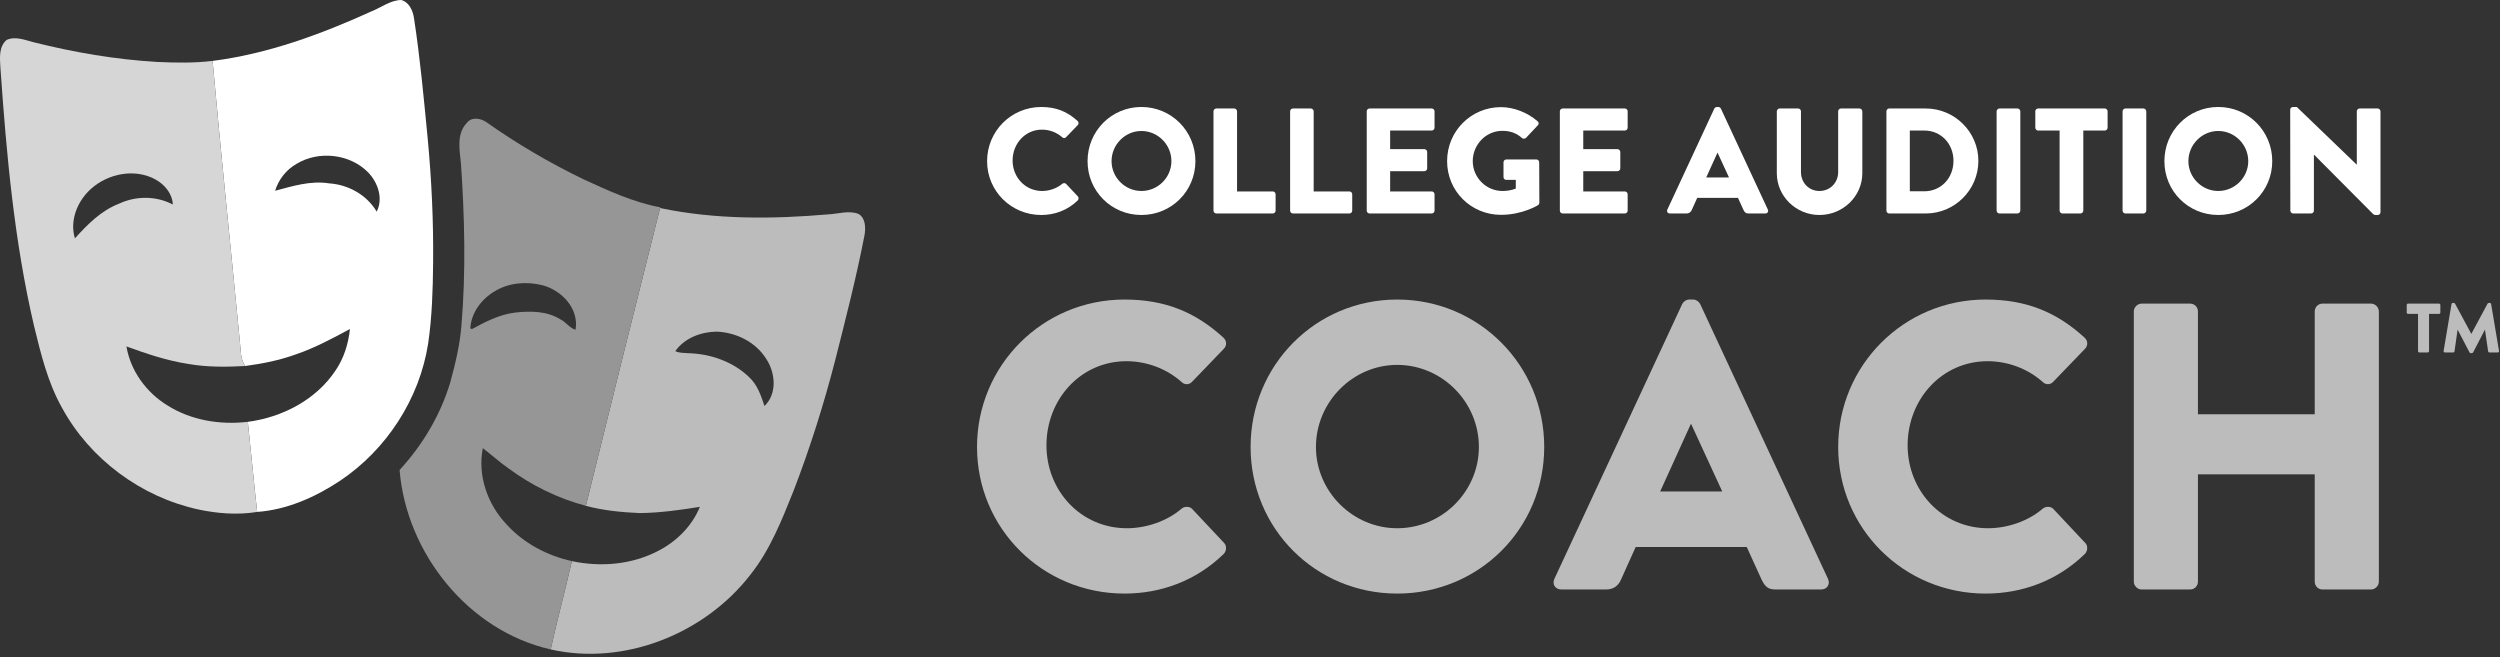
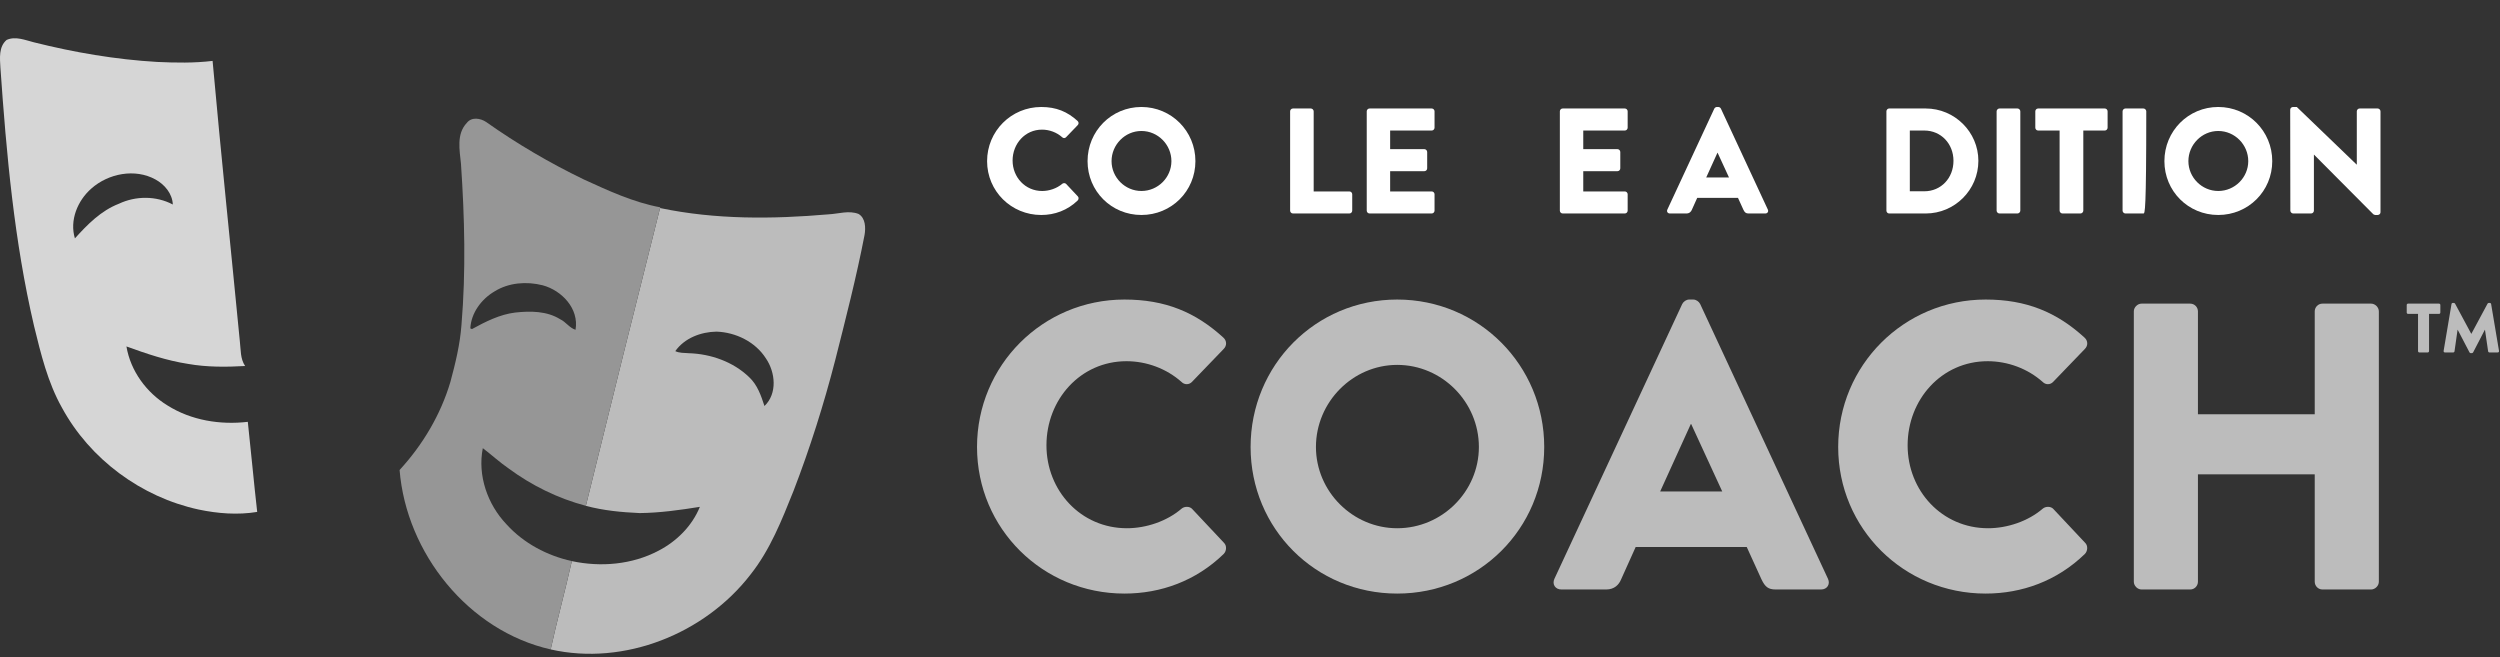
<svg xmlns="http://www.w3.org/2000/svg" width="100%" height="100%" viewBox="0 0 251 66" version="1.1" xml:space="preserve" style="fill-rule:evenodd;clip-rule:evenodd;stroke-linejoin:round;stroke-miterlimit:2;">
  <rect x="0" y="0" width="251" height="66" fill="#333333" stroke="none" />
  <g transform="matrix(1,0,0,1,37.819,30.15)">
-     <path d="M0,-8.904C-1,-10.589 -2.852,-11.618 -4.788,-11.741C-6.633,-12.034 -8.438,-11.464 -10.198,-10.998C-9.846,-12.136 -9.077,-13.118 -8.037,-13.704C-5.824,-15.046 -2.72,-14.709 -0.886,-12.872C0.108,-11.864 0.688,-10.233 0,-8.904M5.117,-16.294C4.725,-20.312 4.362,-24.339 3.744,-28.336C3.636,-29.081 3.257,-29.936 2.467,-30.15C1.375,-30.129 0.487,-29.416 -0.491,-29.023C-5.576,-26.712 -10.907,-24.746 -16.475,-24.035C-15.632,-14.642 -14.644,-5.262 -13.738,4.126C-13.636,4.961 -13.704,5.872 -13.207,6.597C-11.466,6.367 -9.734,6.017 -8.08,5.418C-6.192,4.775 -4.436,3.819 -2.683,2.883C-2.843,4.359 -3.288,5.822 -4.137,7.055C-6.092,9.998 -9.488,11.749 -12.939,12.203C-12.608,15.214 -12.338,18.234 -11.997,21.246C-9.002,21.028 -6.167,19.769 -3.688,18.126C0.992,14.996 4.31,9.89 5.171,4.316C5.562,1.637 5.641,-1.075 5.666,-3.777C5.709,-7.956 5.51,-12.136 5.117,-16.294" style="fill:white;fill-rule:nonzero;" />
-   </g>
+     </g>
  <g transform="matrix(1,0,0,1,7.521,31.393)">
    <path d="M0,-7.46C-0.551,-9.272 0.266,-11.25 1.645,-12.458C3.353,-13.98 6.034,-14.505 8.085,-13.375C9.008,-12.872 9.784,-11.95 9.83,-10.861C8.155,-11.742 6.115,-11.74 4.411,-10.935C2.623,-10.243 1.258,-8.856 0,-7.46M9.305,9.321C7.184,8.029 5.587,5.858 5.173,3.389C7.188,4.123 9.233,4.815 11.358,5.142C13.249,5.477 15.181,5.462 17.09,5.354C16.593,4.628 16.662,3.717 16.56,2.883C15.653,-6.505 14.665,-15.886 13.823,-25.278C11.98,-25.054 10.114,-25.089 8.263,-25.174C4.089,-25.416 -0.052,-26.127 -4.106,-27.142C-4.99,-27.362 -5.959,-27.787 -6.853,-27.385C-7.66,-26.709 -7.535,-25.536 -7.479,-24.596C-6.874,-15.902 -6.092,-7.177 -4.104,1.332C-3.417,4.14 -2.729,6.997 -1.302,9.537C1.51,14.718 6.67,18.52 12.421,19.764C14.345,20.169 16.358,20.327 18.301,20.003C17.96,16.991 17.689,13.971 17.359,10.959C14.595,11.284 11.685,10.816 9.305,9.321" style="fill:rgb(214,214,214);fill-rule:nonzero;" />
  </g>
  <g transform="matrix(1,0,0,1,76.752,47)">
    <path d="M0,-6.236C-0.341,-7.284 -0.713,-8.372 -1.547,-9.142C-3.151,-10.687 -5.408,-11.475 -7.612,-11.538C-8.064,-11.575 -8.538,-11.544 -8.954,-11.746C-8.022,-13.062 -6.387,-13.676 -4.819,-13.705C-2.879,-13.638 -0.921,-12.684 0.139,-11.026C1.1,-9.63 1.314,-7.486 0,-6.236M9.449,-25.519C8.478,-25.901 7.438,-25.531 6.441,-25.481C0.811,-24.994 -4.927,-24.943 -10.481,-26.113C-12.997,-16.155 -15.474,-6.188 -17.931,3.785C-16.169,4.261 -14.343,4.432 -12.525,4.513C-10.497,4.492 -8.484,4.207 -6.485,3.887C-7.267,5.811 -8.817,7.35 -10.645,8.296C-13.293,9.69 -16.435,9.958 -19.339,9.336C-20.004,12.302 -20.811,15.235 -21.464,18.203C-14.07,19.877 -5.98,16.626 -1.394,10.676C0.578,8.188 1.749,5.203 2.918,2.285C4.567,-1.997 5.953,-6.38 7.099,-10.822C8.157,-15.001 9.233,-19.179 10.05,-23.414C10.171,-24.133 10.152,-25.101 9.449,-25.519" style="fill:rgb(188,188,188);fill-rule:nonzero;" />
  </g>
  <g transform="matrix(1,0,0,1,47.22,43.944)">
    <path d="M0,-10.974C0.079,-12.526 1.115,-13.913 2.427,-14.684C3.852,-15.575 5.653,-15.708 7.253,-15.304C9.187,-14.788 10.934,-12.95 10.562,-10.833C9.952,-11.024 9.597,-11.621 9.027,-11.889C7.683,-12.729 6.034,-12.729 4.511,-12.565C2.949,-12.374 1.529,-11.65 0.166,-10.905L0,-10.974ZM3.642,8.708C1.728,6.705 0.713,3.799 1.254,1.05C2.128,1.717 2.939,2.464 3.846,3.09C6.171,4.804 8.806,6.1 11.602,6.84C14.058,-3.133 16.535,-13.1 19.052,-23.058L19.07,-23.129C16.387,-23.63 13.877,-24.789 11.41,-25.92C7.989,-27.571 4.698,-29.497 1.595,-31.692C1.013,-32.081 0.125,-32.232 -0.356,-31.6C-1.41,-30.494 -1.075,-28.867 -0.938,-27.497C-0.572,-22.118 -0.435,-16.706 -0.888,-11.328C-1.03,-9.385 -1.491,-7.488 -1.997,-5.612C-2.972,-2.315 -4.777,0.719 -7.101,3.244C-6.429,11.589 -0.193,19.39 8.068,21.258C8.721,18.29 9.528,15.357 10.194,12.391C7.712,11.844 5.356,10.599 3.642,8.708" style="fill:rgb(150,150,150);fill-rule:nonzero;" />
  </g>
  <g transform="matrix(1,0,0,1,104.541,21.585)">
    <path d="M0,-10.843C1.506,-10.843 2.62,-10.376 3.645,-9.443C3.78,-9.322 3.78,-9.142 3.66,-9.021L2.485,-7.801C2.38,-7.696 2.214,-7.696 2.108,-7.801C1.552,-8.298 0.813,-8.57 0.075,-8.57C-1.627,-8.57 -2.877,-7.154 -2.877,-5.467C-2.877,-3.795 -1.611,-2.409 0.091,-2.409C0.798,-2.409 1.566,-2.665 2.108,-3.132C2.214,-3.223 2.41,-3.223 2.5,-3.117L3.675,-1.867C3.78,-1.762 3.766,-1.566 3.66,-1.46C2.636,-0.467 1.341,0 0,0C-3.012,0 -5.437,-2.395 -5.437,-5.406C-5.437,-8.418 -3.012,-10.843 0,-10.843" style="fill:white;fill-rule:nonzero;" />
  </g>
  <g transform="matrix(1,0,0,1,114.597,13.15)">
    <path d="M0,6.025C1.657,6.025 3.013,4.67 3.013,3.028C3.013,1.372 1.657,0.001 0,0.001C-1.642,0.001 -2.997,1.372 -2.997,3.028C-2.997,4.67 -1.642,6.025 0,6.025M0,-2.409C3.013,-2.409 5.422,0.016 5.422,3.028C5.422,6.04 3.013,8.434 0,8.434C-3.012,8.434 -5.406,6.04 -5.406,3.028C-5.406,0.016 -3.012,-2.409 0,-2.409" style="fill:white;fill-rule:nonzero;" />
  </g>
  <g transform="matrix(1,0,0,1,121.835,21.148)">
-     <path d="M0,-9.97C0,-10.12 0.121,-10.256 0.286,-10.256L2.079,-10.256C2.229,-10.256 2.365,-10.12 2.365,-9.97L2.365,-1.928L5.949,-1.928C6.115,-1.928 6.235,-1.792 6.235,-1.642L6.235,0C6.235,0.15 6.115,0.286 5.949,0.286L0.286,0.286C0.121,0.286 0,0.15 0,0L0,-9.97Z" style="fill:white;fill-rule:nonzero;" />
-   </g>
+     </g>
  <g transform="matrix(1,0,0,1,129.528,21.148)">
    <path d="M0,-9.97C0,-10.12 0.121,-10.256 0.286,-10.256L2.078,-10.256C2.229,-10.256 2.365,-10.12 2.365,-9.97L2.365,-1.928L5.949,-1.928C6.115,-1.928 6.235,-1.792 6.235,-1.642L6.235,0C6.235,0.15 6.115,0.286 5.949,0.286L0.286,0.286C0.121,0.286 0,0.15 0,0L0,-9.97Z" style="fill:white;fill-rule:nonzero;" />
  </g>
  <g transform="matrix(1,0,0,1,137.22,21.148)">
    <path d="M0,-9.97C0,-10.12 0.121,-10.256 0.286,-10.256L6.521,-10.256C6.687,-10.256 6.808,-10.12 6.808,-9.97L6.808,-8.328C6.808,-8.178 6.687,-8.042 6.521,-8.042L2.35,-8.042L2.35,-6.175L5.783,-6.175C5.935,-6.175 6.069,-6.039 6.069,-5.889L6.069,-4.247C6.069,-4.081 5.935,-3.961 5.783,-3.961L2.35,-3.961L2.35,-1.928L6.521,-1.928C6.687,-1.928 6.808,-1.792 6.808,-1.642L6.808,0C6.808,0.15 6.687,0.286 6.521,0.286L0.286,0.286C0.121,0.286 0,0.15 0,0L0,-9.97Z" style="fill:white;fill-rule:nonzero;" />
  </g>
  <g transform="matrix(1,0,0,1,150.696,21.569)">
-     <path d="M0,-10.813C1.265,-10.813 2.65,-10.286 3.675,-9.397C3.81,-9.292 3.825,-9.111 3.704,-8.991L2.515,-7.725C2.395,-7.62 2.229,-7.62 2.108,-7.71C1.536,-8.238 0.873,-8.433 0.135,-8.433C-1.507,-8.433 -2.832,-7.047 -2.832,-5.391C-2.832,-3.75 -1.491,-2.394 0.15,-2.394C0.587,-2.394 1.039,-2.455 1.49,-2.635L1.49,-3.508L0.542,-3.508C0.376,-3.508 0.256,-3.629 0.256,-3.78L0.256,-5.271C0.256,-5.436 0.376,-5.557 0.542,-5.557L3.569,-5.557C3.72,-5.557 3.84,-5.421 3.84,-5.271L3.855,-1.219C3.855,-1.144 3.795,-1.024 3.734,-0.978C3.734,-0.978 2.184,0 0,0C-2.997,0 -5.407,-2.379 -5.407,-5.391C-5.407,-8.403 -2.997,-10.813 0,-10.813" style="fill:white;fill-rule:nonzero;" />
-   </g>
+     </g>
  <g transform="matrix(1,0,0,1,156.609,21.148)">
    <path d="M0,-9.97C0,-10.12 0.121,-10.256 0.286,-10.256L6.521,-10.256C6.687,-10.256 6.808,-10.12 6.808,-9.97L6.808,-8.328C6.808,-8.178 6.687,-8.042 6.521,-8.042L2.35,-8.042L2.35,-6.175L5.783,-6.175C5.935,-6.175 6.069,-6.039 6.069,-5.889L6.069,-4.247C6.069,-4.081 5.935,-3.961 5.783,-3.961L2.35,-3.961L2.35,-1.928L6.521,-1.928C6.687,-1.928 6.808,-1.792 6.808,-1.642L6.808,0C6.808,0.15 6.687,0.286 6.521,0.286L0.286,0.286C0.121,0.286 0,0.15 0,0L0,-9.97Z" style="fill:white;fill-rule:nonzero;" />
  </g>
  <g transform="matrix(1,0,0,1,173.592,14.356)">
    <path d="M0,3.464L-1.145,0.979L-1.16,0.979L-2.289,3.464L0,3.464ZM-6.19,6.687L-1.477,-3.449C-1.431,-3.539 -1.325,-3.614 -1.22,-3.614L-1.069,-3.614C-0.964,-3.614 -0.858,-3.539 -0.813,-3.449L3.9,6.687C3.99,6.883 3.87,7.078 3.645,7.078L1.973,7.078C1.701,7.078 1.581,6.988 1.445,6.702L0.903,5.512L-3.193,5.512L-3.735,6.717C-3.811,6.898 -3.977,7.078 -4.277,7.078L-5.935,7.078C-6.16,7.078 -6.28,6.883 -6.19,6.687" style="fill:white;fill-rule:nonzero;" />
  </g>
  <g transform="matrix(1,0,0,1,178.392,21.298)">
-     <path d="M0,-10.12C0,-10.27 0.136,-10.406 0.286,-10.406L2.139,-10.406C2.305,-10.406 2.425,-10.27 2.425,-10.12L2.425,-4.02C2.425,-2.967 3.208,-2.123 4.277,-2.123C5.361,-2.123 6.16,-2.967 6.16,-4.02L6.16,-10.12C6.16,-10.27 6.28,-10.406 6.446,-10.406L8.299,-10.406C8.449,-10.406 8.585,-10.27 8.585,-10.12L8.585,-3.9C8.585,-1.611 6.657,0.286 4.277,0.286C1.913,0.286 0,-1.611 0,-3.9L0,-10.12Z" style="fill:white;fill-rule:nonzero;" />
-   </g>
+     </g>
  <g transform="matrix(1,0,0,1,193.192,13.121)">
    <path d="M0,6.084C1.701,6.084 2.937,4.743 2.937,3.026C2.937,1.324 1.701,-0.016 0,-0.016L-1.446,-0.016L-1.446,6.084L0,6.084ZM-3.796,-1.943C-3.796,-2.094 -3.675,-2.229 -3.524,-2.229L0.15,-2.229C3.057,-2.229 5.437,0.135 5.437,3.026C5.437,5.948 3.057,8.313 0.15,8.313L-3.524,8.313C-3.675,8.313 -3.796,8.177 -3.796,8.026L-3.796,-1.943Z" style="fill:white;fill-rule:nonzero;" />
  </g>
  <g transform="matrix(1,0,0,1,200.46,21.148)">
    <path d="M0,-9.97C0,-10.12 0.136,-10.256 0.286,-10.256L2.094,-10.256C2.244,-10.256 2.38,-10.12 2.38,-9.97L2.38,0C2.38,0.15 2.244,0.286 2.094,0.286L0.286,0.286C0.136,0.286 0,0.15 0,0L0,-9.97Z" style="fill:white;fill-rule:nonzero;" />
  </g>
  <g transform="matrix(1,0,0,1,206.784,19.22)">
    <path d="M0,-6.114L-2.153,-6.114C-2.319,-6.114 -2.439,-6.25 -2.439,-6.4L-2.439,-8.042C-2.439,-8.192 -2.319,-8.328 -2.153,-8.328L4.533,-8.328C4.699,-8.328 4.819,-8.192 4.819,-8.042L4.819,-6.4C4.819,-6.25 4.699,-6.114 4.533,-6.114L2.38,-6.114L2.38,1.928C2.38,2.078 2.244,2.214 2.094,2.214L0.286,2.214C0.136,2.214 0,2.078 0,1.928L0,-6.114Z" style="fill:white;fill-rule:nonzero;" />
  </g>
  <g transform="matrix(1,0,0,1,213.106,21.148)">
-     <path d="M0,-9.97C0,-10.12 0.136,-10.256 0.286,-10.256L2.094,-10.256C2.244,-10.256 2.38,-10.12 2.38,-9.97L2.38,0C2.38,0.15 2.244,0.286 2.094,0.286L0.286,0.286C0.136,0.286 0,0.15 0,0L0,-9.97Z" style="fill:white;fill-rule:nonzero;" />
+     <path d="M0,-9.97C0,-10.12 0.136,-10.256 0.286,-10.256L2.094,-10.256C2.244,-10.256 2.38,-10.12 2.38,-9.97C2.38,0.15 2.244,0.286 2.094,0.286L0.286,0.286C0.136,0.286 0,0.15 0,0L0,-9.97Z" style="fill:white;fill-rule:nonzero;" />
  </g>
  <g transform="matrix(1,0,0,1,222.712,13.15)">
    <path d="M0,6.025C1.657,6.025 3.013,4.67 3.013,3.028C3.013,1.372 1.657,0.001 0,0.001C-1.642,0.001 -2.997,1.372 -2.997,3.028C-2.997,4.67 -1.642,6.025 0,6.025M0,-2.409C3.013,-2.409 5.422,0.016 5.422,3.028C5.422,6.04 3.013,8.434 0,8.434C-3.012,8.434 -5.406,6.04 -5.406,3.028C-5.406,0.016 -3.012,-2.409 0,-2.409" style="fill:white;fill-rule:nonzero;" />
  </g>
  <g transform="matrix(1,0,0,1,229.936,21.313)">
    <path d="M0,-10.301C0,-10.451 0.136,-10.572 0.286,-10.572L0.662,-10.572L6.672,-4.788L6.687,-4.788L6.687,-10.135C6.687,-10.285 6.808,-10.421 6.973,-10.421L8.78,-10.421C8.931,-10.421 9.066,-10.285 9.066,-10.135L9.066,0.001C9.066,0.151 8.931,0.271 8.78,0.271L8.539,0.271C8.494,0.271 8.373,0.226 8.344,0.196L2.395,-5.782L2.38,-5.782L2.38,-0.165C2.38,-0.015 2.259,0.121 2.094,0.121L0.301,0.121C0.15,0.121 0.015,-0.015 0.015,-0.165L0,-10.301Z" style="fill:white;fill-rule:nonzero;" />
  </g>
  <g transform="matrix(1,0,0,1,112.895,59.595)">
    <path d="M0,-29.521C4.1,-29.521 7.134,-28.25 9.922,-25.708C10.291,-25.379 10.291,-24.887 9.963,-24.56L6.765,-21.239C6.478,-20.952 6.027,-20.952 5.74,-21.239C4.223,-22.591 2.214,-23.33 0.205,-23.33C-4.428,-23.33 -7.831,-19.475 -7.831,-14.883C-7.831,-10.333 -4.388,-6.56 0.246,-6.56C2.173,-6.56 4.264,-7.257 5.74,-8.529C6.027,-8.775 6.56,-8.775 6.806,-8.488L10.004,-5.084C10.291,-4.797 10.25,-4.264 9.963,-3.977C7.175,-1.271 3.648,0 0,0C-8.2,0 -14.802,-6.519 -14.802,-14.719C-14.802,-22.919 -8.2,-29.521 0,-29.521" style="fill:rgb(188,188,188);fill-rule:nonzero;" />
  </g>
  <g transform="matrix(1,0,0,1,140.28,36.634)">
    <path d="M0,16.401C4.51,16.401 8.2,12.711 8.2,8.242C8.2,3.731 4.51,0.001 0,0.001C-4.469,0.001 -8.159,3.731 -8.159,8.242C-8.159,12.711 -4.469,16.401 0,16.401M0,-6.56C8.2,-6.56 14.76,0.042 14.76,8.242C14.76,16.442 8.2,22.961 0,22.961C-8.2,22.961 -14.72,16.442 -14.72,8.242C-14.72,0.042 -8.2,-6.56 0,-6.56" style="fill:rgb(188,188,188);fill-rule:nonzero;" />
  </g>
  <g transform="matrix(1,0,0,1,172.913,39.913)">
    <path d="M0,9.431L-3.116,2.666L-3.157,2.666L-6.232,9.431L0,9.431ZM-16.852,18.205L-4.019,-9.388C-3.896,-9.634 -3.608,-9.84 -3.321,-9.84L-2.911,-9.84C-2.624,-9.84 -2.337,-9.634 -2.215,-9.388L10.619,18.205C10.864,18.738 10.537,19.271 9.922,19.271L5.371,19.271C4.633,19.271 4.305,19.025 3.936,18.246L2.46,15.007L-8.692,15.007L-10.168,18.287C-10.373,18.779 -10.824,19.271 -11.645,19.271L-16.154,19.271C-16.77,19.271 -17.098,18.738 -16.852,18.205" style="fill:rgb(188,188,188);fill-rule:nonzero;" />
  </g>
  <g transform="matrix(1,0,0,1,199.356,59.595)">
    <path d="M0,-29.521C4.1,-29.521 7.134,-28.25 9.922,-25.708C10.291,-25.379 10.291,-24.887 9.963,-24.56L6.765,-21.239C6.478,-20.952 6.027,-20.952 5.74,-21.239C4.223,-22.591 2.214,-23.33 0.205,-23.33C-4.428,-23.33 -7.831,-19.475 -7.831,-14.883C-7.831,-10.333 -4.388,-6.56 0.246,-6.56C2.173,-6.56 4.264,-7.257 5.74,-8.529C6.027,-8.775 6.56,-8.775 6.806,-8.488L10.004,-5.084C10.291,-4.797 10.25,-4.264 9.963,-3.977C7.175,-1.271 3.648,0 0,0C-8.2,0 -14.802,-6.519 -14.802,-14.719C-14.802,-22.919 -8.2,-29.521 0,-29.521" style="fill:rgb(188,188,188);fill-rule:nonzero;" />
  </g>
  <g transform="matrix(1,0,0,1,214.236,58.405)">
    <path d="M0,-27.142C0,-27.552 0.369,-27.921 0.778,-27.921L5.657,-27.921C6.108,-27.921 6.437,-27.552 6.437,-27.142L6.437,-16.81L18.163,-16.81L18.163,-27.142C18.163,-27.552 18.491,-27.921 18.941,-27.921L23.821,-27.921C24.23,-27.921 24.6,-27.552 24.6,-27.142L24.6,0.001C24.6,0.41 24.23,0.779 23.821,0.779L18.941,0.779C18.491,0.779 18.163,0.41 18.163,0.001L18.163,-10.783L6.437,-10.783L6.437,0.001C6.437,0.41 6.108,0.779 5.657,0.779L0.778,0.779C0.369,0.779 0,0.41 0,0.001L0,-27.142Z" style="fill:rgb(188,188,188);fill-rule:nonzero;" />
  </g>
  <g transform="matrix(1,0,0,1,242.77,34.357)">
    <path d="M0,-2.843L-1.001,-2.843C-1.078,-2.843 -1.135,-2.906 -1.135,-2.977L-1.135,-3.739C-1.135,-3.81 -1.078,-3.873 -1.001,-3.873L2.108,-3.873C2.186,-3.873 2.241,-3.81 2.241,-3.739L2.241,-2.977C2.241,-2.906 2.186,-2.843 2.108,-2.843L1.106,-2.843L1.106,0.896C1.106,0.967 1.044,1.03 0.974,1.03L0.134,1.03C0.063,1.03 0,0.967 0,0.896L0,-2.843Z" style="fill:rgb(188,188,188);fill-rule:nonzero;" />
  </g>
  <g transform="matrix(1,0,0,1,246.131,35.346)">
    <path d="M0,-4.82C0.007,-4.882 0.069,-4.931 0.126,-4.931L0.237,-4.931C0.272,-4.931 0.336,-4.904 0.356,-4.862L1.981,-1.836L1.996,-1.836L3.621,-4.862C3.642,-4.904 3.705,-4.931 3.739,-4.931L3.852,-4.931C3.908,-4.931 3.971,-4.882 3.978,-4.82L4.77,-0.113C4.783,-0.022 4.72,0.041 4.636,0.041L3.81,0.041C3.747,0.041 3.684,-0.015 3.677,-0.071L3.361,-2.235L3.348,-2.235L2.171,0.034C2.149,0.076 2.087,0.111 2.052,0.111L1.926,0.111C1.884,0.111 1.828,0.076 1.807,0.034L0.623,-2.235L0.609,-2.235L0.301,-0.071C0.294,-0.015 0.237,0.041 0.168,0.041L-0.659,0.041C-0.743,0.041 -0.806,-0.022 -0.792,-0.113L0,-4.82Z" style="fill:rgb(188,188,188);fill-rule:nonzero;" />
  </g>
</svg>